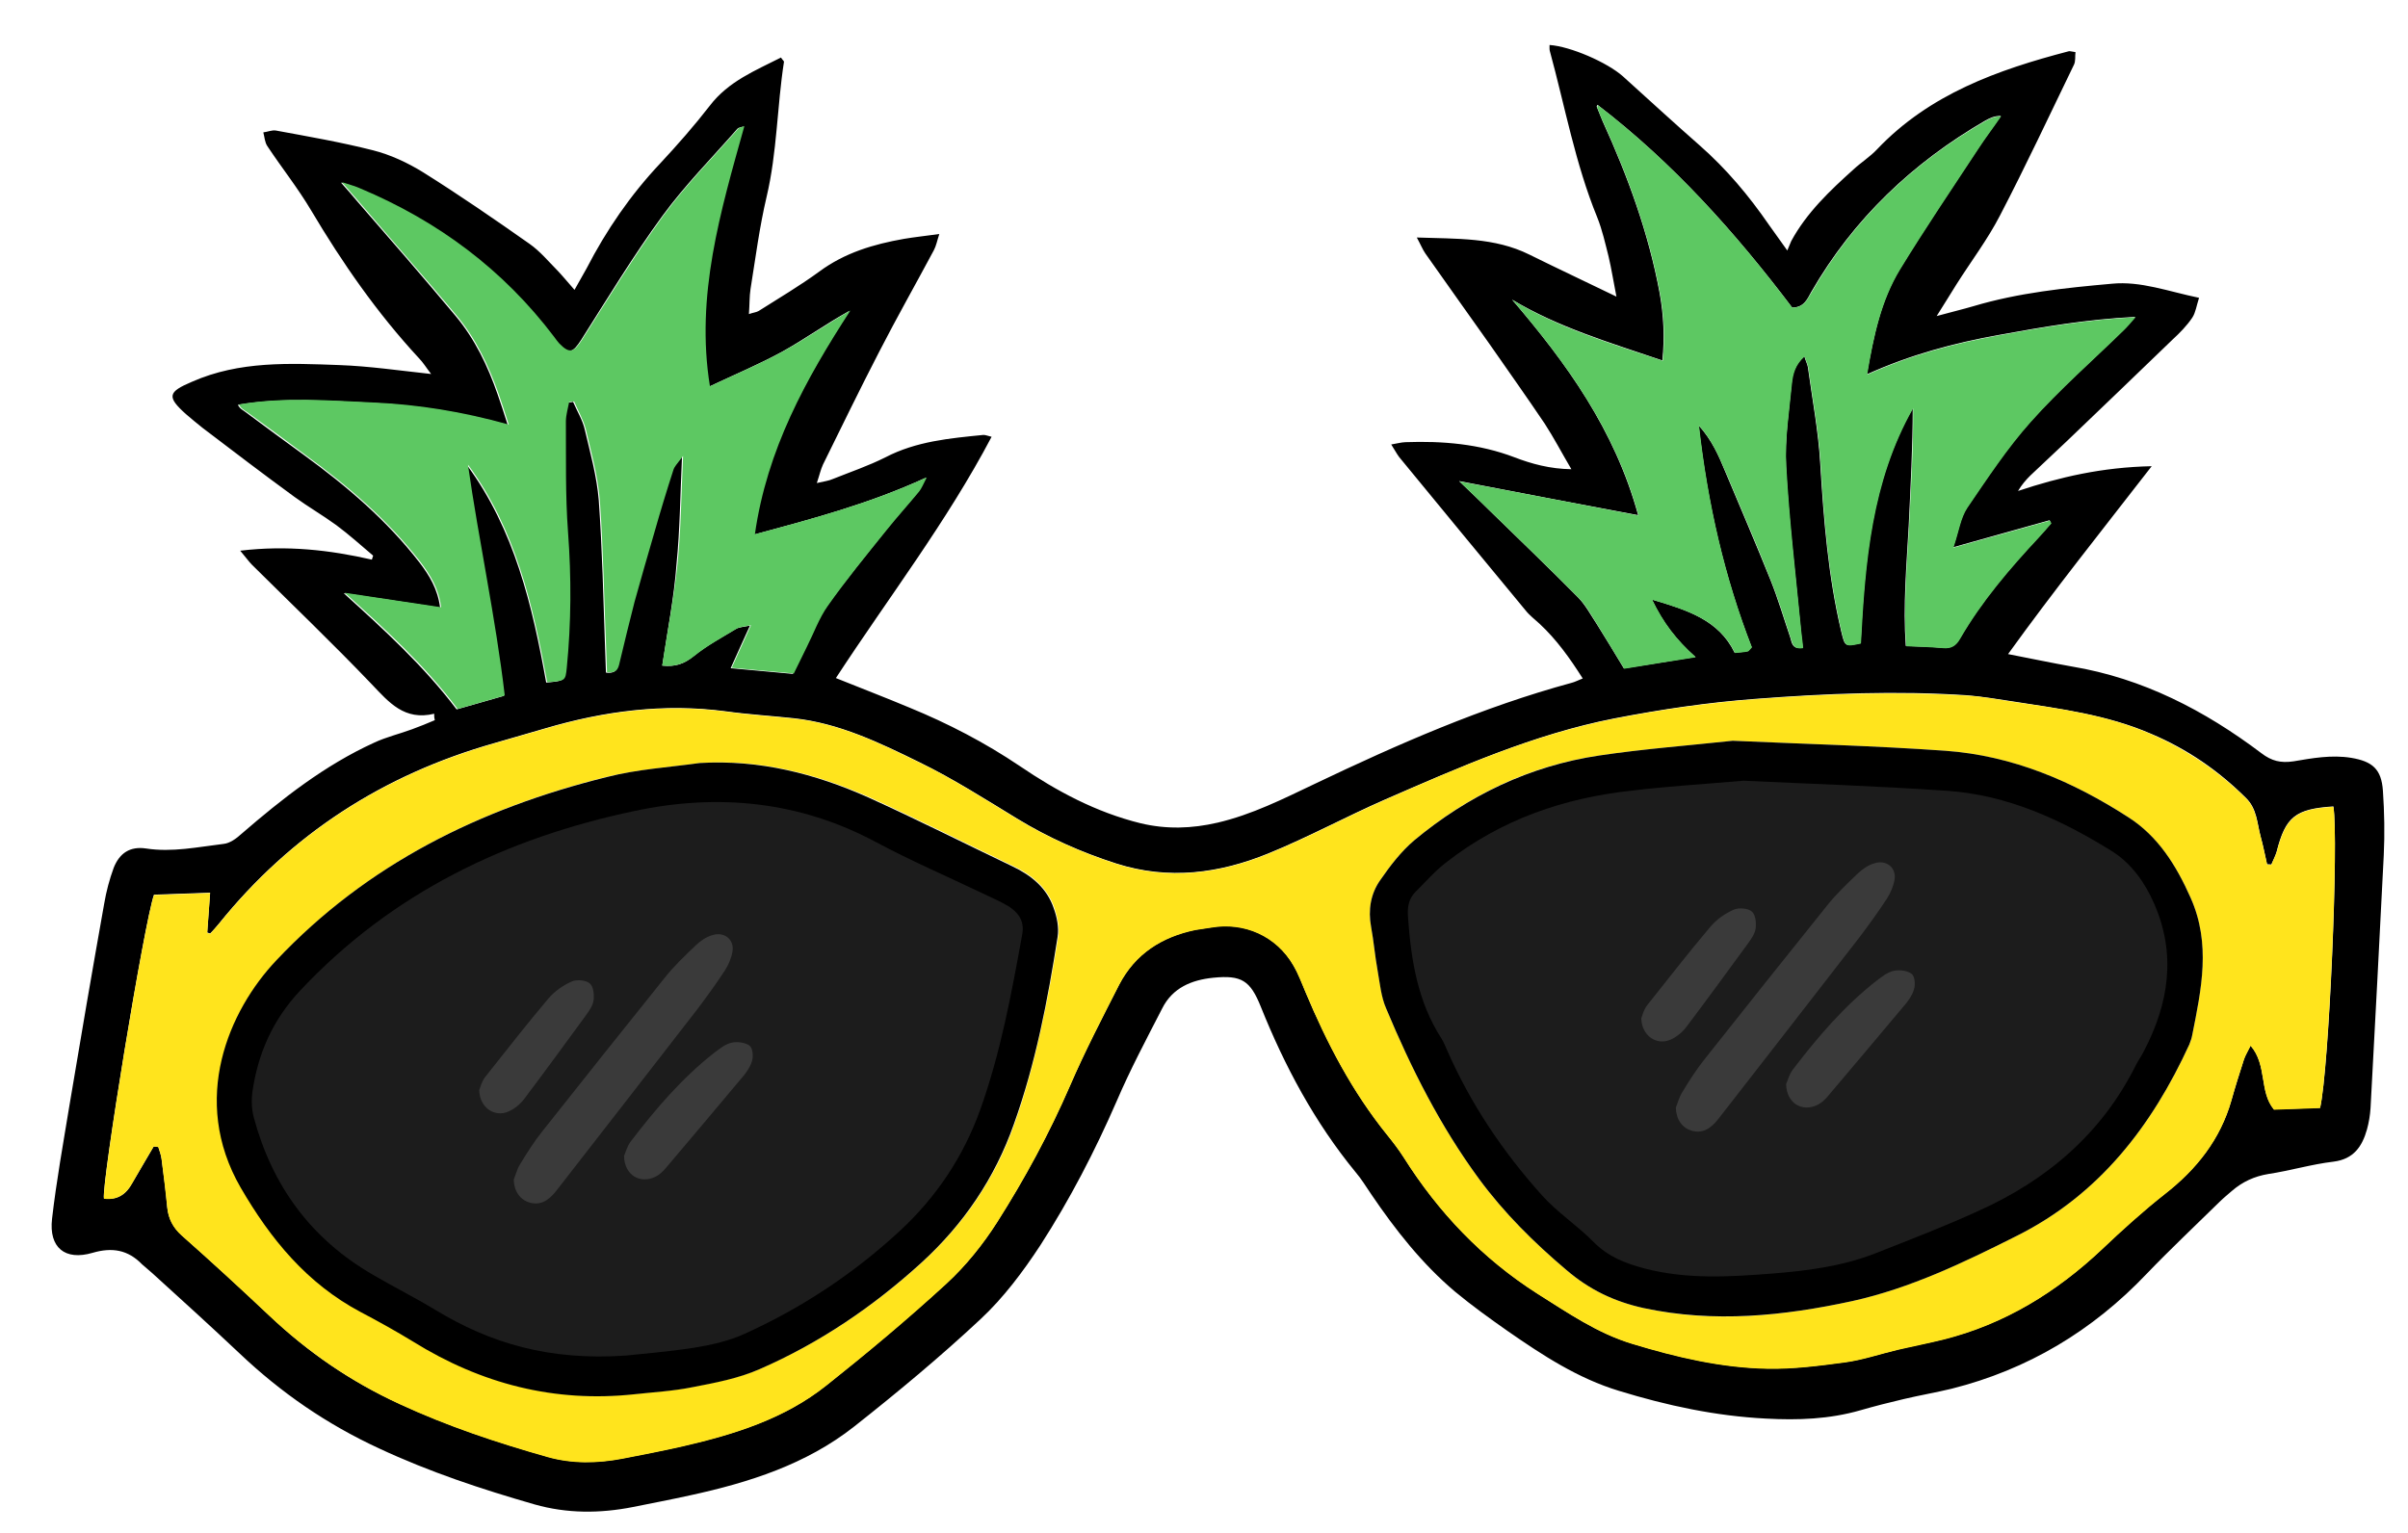
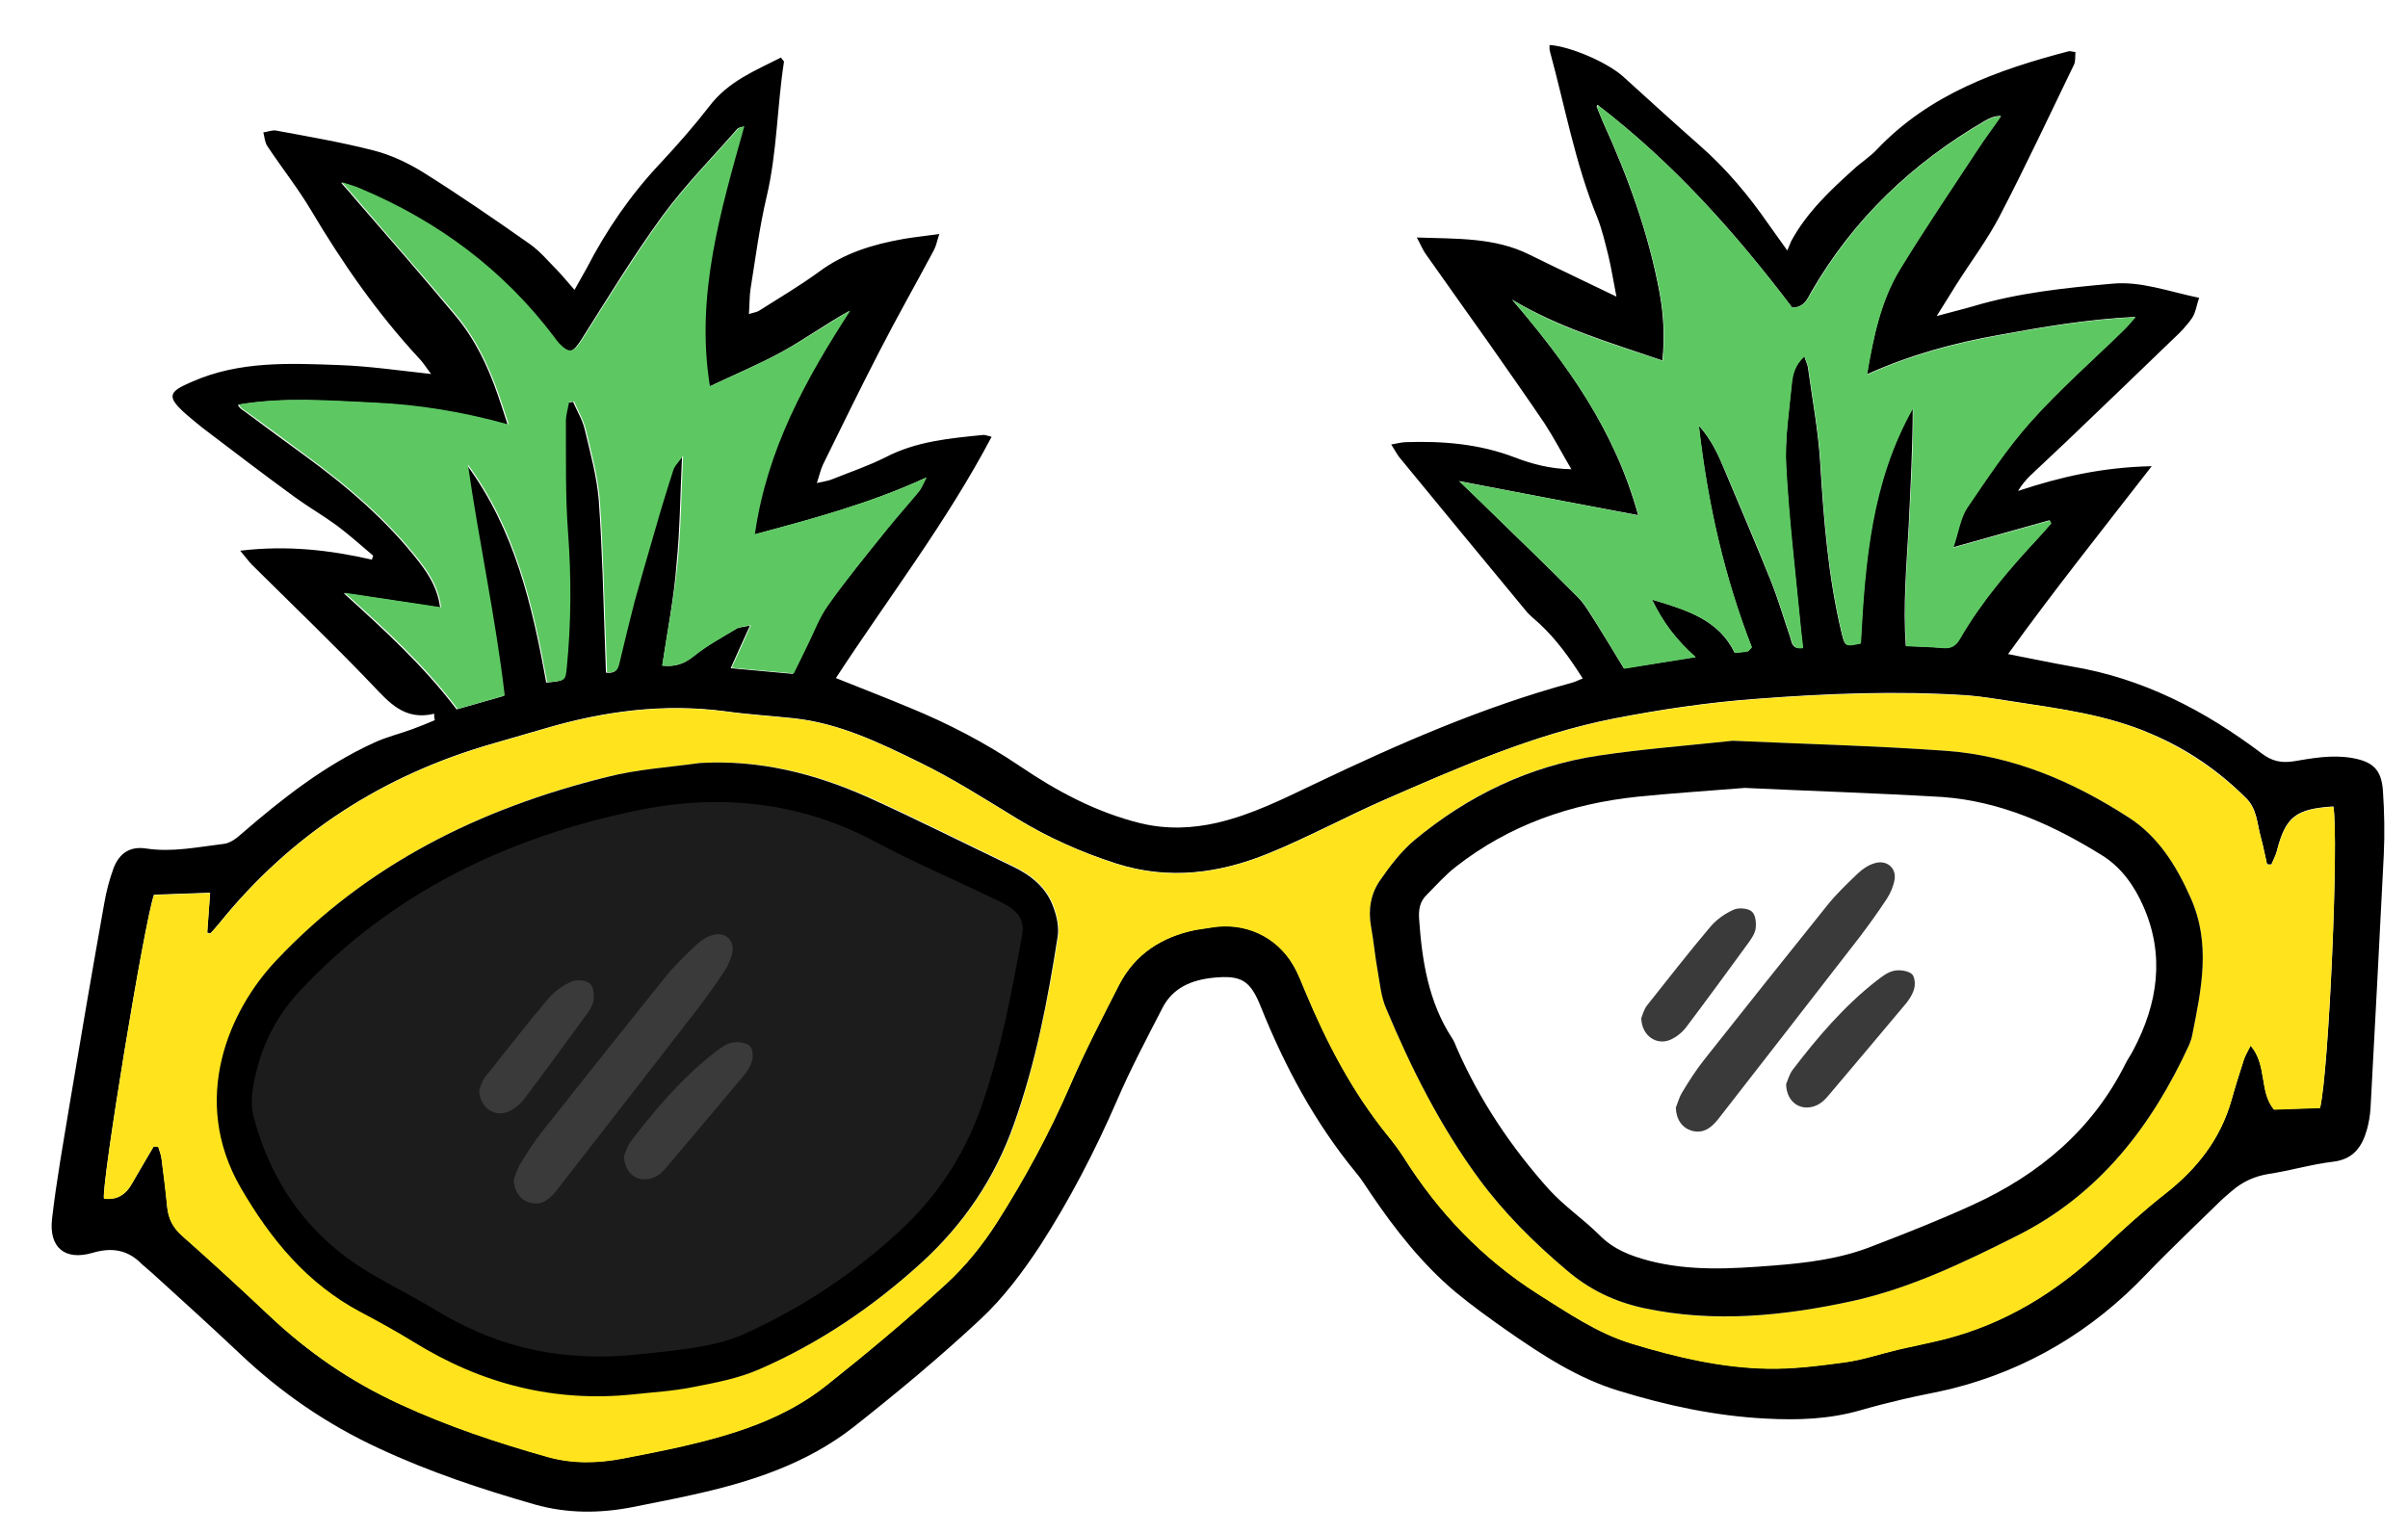
<svg xmlns="http://www.w3.org/2000/svg" width="603" height="384" viewBox="0 0 201 128" fill="none">
  <path d="M36.245 59.594C33.757 60.19 32.478 58.653 31.02 57.121C27.762 53.712 24.361 50.457 21.018 47.14C20.739 46.852 20.518 46.531 20.051 45.98C23.977 45.512 27.517 45.924 31.04 46.726C31.065 46.605 31.122 46.514 31.147 46.393C30.131 45.533 29.144 44.642 28.07 43.844C26.936 43.018 25.716 42.314 24.581 41.488C22.006 39.608 19.458 37.667 16.91 35.726C16.449 35.354 15.987 34.982 15.525 34.58C13.89 33.115 14.025 32.722 16.027 31.874C19.997 30.121 24.186 30.331 28.344 30.482C30.826 30.573 33.288 30.934 35.987 31.227C35.58 30.704 35.325 30.265 34.954 29.89C31.475 26.13 28.579 21.961 25.975 17.573C24.863 15.7 23.519 14.015 22.32 12.206C22.099 11.885 22.083 11.438 21.98 11.053C22.337 11.011 22.69 10.849 23.02 10.897C25.726 11.398 28.461 11.869 31.143 12.551C32.59 12.918 34.018 13.584 35.3 14.375C38.325 16.269 41.294 18.314 44.205 20.362C45.093 20.988 45.78 21.83 46.554 22.609C46.989 23.071 47.395 23.565 47.955 24.202C48.348 23.501 48.657 22.952 48.967 22.404C50.616 19.209 52.632 16.27 55.108 13.643C56.547 12.099 57.954 10.496 59.239 8.837C60.809 6.78 63.048 5.895 65.19 4.803C65.317 5.008 65.439 5.093 65.441 5.153C64.857 8.907 64.872 12.7 63.989 16.435C63.391 18.966 63.065 21.546 62.648 24.13C62.551 24.76 62.575 25.417 62.514 26.225C62.867 26.093 63.136 26.084 63.34 25.957C65.035 24.881 66.761 23.864 68.391 22.672C70.516 21.103 72.911 20.391 75.464 19.942C76.354 19.791 77.277 19.698 78.406 19.539C78.218 20.113 78.143 20.534 77.947 20.899C76.434 23.731 74.86 26.505 73.407 29.334C71.785 32.468 70.254 35.629 68.694 38.791C68.499 39.216 68.397 39.697 68.181 40.332C68.773 40.192 69.19 40.147 69.542 39.985C71.015 39.395 72.491 38.895 73.9 38.188C76.48 36.842 79.279 36.594 82.077 36.315C82.227 36.31 82.378 36.364 82.77 36.47C79.019 43.593 74.165 49.888 69.773 56.615C71.955 57.493 73.953 58.259 75.924 59.085C79.137 60.405 82.21 61.999 85.117 63.957C88.209 66.058 91.497 67.823 95.204 68.737C97.373 69.258 99.491 69.183 101.624 68.689C104.498 68.02 107.109 66.703 109.753 65.444C116.715 62.121 123.744 59.034 131.2 57.008C131.466 56.939 131.701 56.811 132.113 56.647C131.037 54.953 129.937 53.409 128.516 52.085C128.115 51.711 127.685 51.397 127.341 50.962C123.815 46.696 120.289 42.429 116.792 38.163C116.573 37.872 116.412 37.549 116.127 37.111C116.603 37.034 116.957 36.932 117.315 36.919C120.418 36.809 123.474 37.06 126.411 38.18C127.834 38.727 129.372 39.151 131.166 39.177C130.339 37.772 129.698 36.54 128.94 35.373C127.427 33.126 125.855 30.912 124.313 28.696C122.52 26.161 120.729 23.656 118.967 21.149C118.747 20.828 118.583 20.416 118.263 19.83C121.613 19.95 124.745 19.809 127.663 21.259C129.974 22.402 132.343 23.513 134.927 24.766C134.672 23.49 134.516 22.45 134.27 21.414C133.992 20.318 133.743 19.192 133.318 18.132C131.486 13.656 130.63 8.878 129.36 4.233C129.325 4.085 129.35 3.935 129.343 3.756C131.08 3.873 134.144 5.199 135.47 6.376C137.599 8.302 139.73 10.258 141.888 12.153C144.107 14.105 145.979 16.339 147.648 18.759C148.087 19.371 148.527 19.983 149.188 20.915C149.353 20.521 149.435 20.309 149.518 20.127C150.808 17.751 152.744 15.92 154.713 14.148C155.349 13.558 156.109 13.083 156.684 12.465C161.061 7.86 166.725 5.837 172.674 4.282C172.762 4.249 172.884 4.304 173.244 4.351C173.197 4.712 173.271 5.127 173.103 5.432C171.071 9.626 169.099 13.848 166.946 17.986C165.912 19.994 164.514 21.836 163.297 23.761C162.817 24.525 162.337 25.318 161.658 26.388C162.9 26.045 163.819 25.833 164.735 25.562C168.489 24.443 172.388 24.036 176.288 23.689C178.699 23.454 180.971 24.33 183.559 24.865C183.343 25.53 183.274 26.1 182.99 26.528C182.536 27.201 181.959 27.79 181.352 28.349C178.435 31.17 175.488 33.993 172.542 36.815C171.53 37.777 170.489 38.74 169.478 39.702C169.102 40.073 168.758 40.474 168.448 40.993C171.961 39.823 175.487 39.011 179.606 38.925C175.464 44.269 171.46 49.279 167.616 54.613C169.571 54.992 171.256 55.35 172.94 55.649C178.859 56.634 184.032 59.319 188.758 62.885C189.618 63.541 190.371 63.724 191.441 63.567C193.015 63.302 194.617 63.006 196.27 63.276C198.013 63.573 198.782 64.203 198.906 66.02C199.029 67.808 199.062 69.599 198.977 71.394C198.628 78.426 198.25 85.459 197.873 92.522C197.834 93.121 197.736 93.721 197.577 94.295C197.179 95.713 196.471 96.783 194.775 96.993C192.961 97.206 191.158 97.748 189.346 98.021C188.187 98.212 187.188 98.665 186.29 99.444C185.971 99.724 185.622 100.005 185.305 100.315C183.255 102.329 181.174 104.285 179.186 106.356C174.665 111.116 169.254 114.355 162.889 115.954C161.586 116.269 160.249 116.496 158.916 116.812C157.702 117.094 156.488 117.406 155.305 117.746C152.703 118.496 150.078 118.589 147.415 118.444C143.225 118.234 139.162 117.362 135.146 116.13C131.703 115.087 128.768 113.16 125.859 111.142C124.358 110.09 122.856 109.009 121.44 107.834C118.699 105.512 116.479 102.693 114.462 99.718C114.021 99.076 113.64 98.432 113.141 97.853C109.738 93.702 107.243 89.041 105.245 84.064C104.36 81.855 103.627 81.403 101.276 81.635C99.46 81.819 97.871 82.473 97.006 84.206C95.692 86.762 94.348 89.288 93.217 91.927C91.394 96.114 89.297 100.161 86.834 103.982C85.388 106.184 83.763 108.362 81.825 110.163C78.471 113.299 74.902 116.263 71.299 119.109C67.289 122.267 62.534 123.78 57.613 124.85C56.013 125.206 54.44 125.501 52.839 125.826C50.08 126.372 47.332 126.38 44.617 125.609C40.181 124.333 35.858 122.903 31.637 120.932C27.264 118.906 23.467 116.292 20.006 113.01C17.595 110.735 15.157 108.522 12.719 106.308C12.441 106.049 12.134 105.821 11.856 105.562C10.678 104.349 9.356 104.127 7.73 104.603C5.424 105.282 4.07 104.165 4.344 101.766C4.709 98.587 5.284 95.43 5.8 92.275C6.736 86.656 7.702 81.037 8.698 75.445C8.871 74.424 9.135 73.429 9.489 72.46C9.983 71.218 10.858 70.649 12.18 70.842C14.372 71.182 16.506 70.718 18.648 70.463C19.184 70.414 19.737 70.006 20.142 69.634C23.562 66.675 27.107 63.891 31.223 62.013C32.251 61.528 33.347 61.28 34.409 60.884C35.058 60.652 35.676 60.391 36.294 60.13C36.223 59.834 36.249 59.714 36.245 59.594ZM12.822 95.731C12.941 95.726 13.091 95.721 13.211 95.747C13.312 96.072 13.444 96.425 13.486 96.752C13.652 98.091 13.849 99.428 13.956 100.768C14.05 101.721 14.435 102.484 15.176 103.144C17.642 105.327 20.082 107.571 22.492 109.845C25.707 112.897 29.258 115.34 33.327 117.198C37.335 119.057 41.476 120.434 45.7 121.628C47.782 122.212 49.871 122.168 51.978 121.764C53.669 121.436 55.39 121.106 57.078 120.717C61.345 119.73 65.481 118.448 68.967 115.667C72.395 112.946 75.76 110.109 79.001 107.157C80.621 105.666 82.051 103.882 83.239 102.018C85.531 98.412 87.578 94.636 89.29 90.692C90.532 87.811 91.986 85.011 93.411 82.213C94.753 79.626 96.972 78.203 99.79 77.626C100.205 77.551 100.652 77.505 101.067 77.431C103.888 76.943 106.558 78.133 107.96 80.592C108.373 81.294 108.669 82.061 108.964 82.797C110.758 87.064 112.874 91.141 115.81 94.771C116.279 95.352 116.748 95.963 117.159 96.605C120.071 101.222 123.732 105.065 128.346 108.008C130.852 109.592 133.302 111.297 136.23 112.179C139.944 113.302 143.679 114.185 147.535 114.258C149.687 114.301 151.858 114.015 153.998 113.73C155.485 113.528 156.931 113.029 158.412 112.678C159.685 112.364 160.961 112.139 162.205 111.827C167.327 110.54 171.653 107.878 175.469 104.278C177.144 102.665 178.881 101.11 180.712 99.671C183.357 97.606 185.33 95.117 186.26 91.858C186.578 90.712 186.955 89.563 187.304 88.445C187.412 88.113 187.61 87.807 187.86 87.291C189.262 88.914 188.565 91.149 189.812 92.628C190.498 92.604 191.154 92.581 191.811 92.557C192.437 92.535 193.093 92.512 193.66 92.492C194.414 89.329 195.227 70.094 194.77 67.332C191.611 67.533 190.768 68.19 190.035 71.114C189.929 71.476 189.733 71.841 189.595 72.175C189.476 72.179 189.355 72.153 189.236 72.158C189.059 71.387 188.913 70.616 188.707 69.876C188.399 68.752 188.415 67.527 187.456 66.605C185.165 64.326 182.563 62.537 179.561 61.269C175.86 59.668 171.96 59.179 168.055 58.57C166.764 58.377 165.471 58.154 164.183 58.05C158.315 57.661 152.469 57.898 146.63 58.343C142.638 58.634 138.656 59.223 134.71 59.99C128.036 61.302 121.801 64.062 115.594 66.761C112.33 68.191 109.165 69.916 105.867 71.257C101.774 72.925 97.552 73.493 93.172 72.095C90.241 71.153 87.51 69.936 84.915 68.355C82.228 66.718 79.569 65.02 76.773 63.655C73.429 62.011 70.025 60.37 66.248 59.966C64.359 59.764 62.473 59.651 60.582 59.39C55.42 58.706 50.425 59.361 45.488 60.82C44.099 61.228 42.679 61.637 41.26 62.045C32.004 64.673 24.294 69.636 18.257 77.138C18.028 77.415 17.799 77.692 17.539 77.94C17.448 77.913 17.387 77.886 17.297 77.859C17.377 76.751 17.459 75.673 17.538 74.535C15.897 74.593 14.345 74.648 12.854 74.701C12.039 77 8.478 98.752 8.674 100.059C9.785 100.229 10.544 99.724 11.047 98.75C11.61 97.775 12.232 96.767 12.822 95.731ZM149.595 25.68C144.863 19.425 139.638 13.577 133.344 8.752C133.316 8.812 133.259 8.874 133.29 8.933C133.454 9.345 133.617 9.728 133.781 10.14C135.886 14.755 137.607 19.473 138.53 24.459C138.864 26.299 138.96 28.177 138.759 30.096C134.405 28.608 130.12 27.355 126.213 25.015C130.762 30.32 134.783 35.882 136.738 43.012C131.656 42.057 126.874 41.151 121.791 40.166C122.688 41.03 123.522 41.807 124.297 42.586C126.772 45.008 129.276 47.398 131.724 49.88C132.344 50.516 132.792 51.366 133.297 52.125C134.057 53.352 134.818 54.58 135.548 55.809C137.568 55.498 139.38 55.195 141.518 54.85C139.884 53.415 138.818 51.989 137.883 50.05C140.842 50.931 143.47 51.764 144.791 54.495C145.238 54.45 145.566 54.438 145.862 54.368C145.951 54.365 146.007 54.243 146.208 54.027C143.941 48.193 142.529 42.06 141.789 35.515C142.908 36.76 143.462 38.054 143.985 39.32C145.257 42.352 146.559 45.382 147.804 48.474C148.427 50.035 148.902 51.661 149.436 53.226C149.571 53.669 149.591 54.236 150.482 54.085C150.398 53.401 150.314 52.717 150.26 52.032C149.836 47.656 149.293 43.284 149.079 38.931C148.968 36.635 149.333 34.292 149.55 31.984C149.612 31.205 149.824 30.451 150.605 29.736C150.74 30.18 150.868 30.414 150.906 30.652C151.27 33.327 151.783 35.997 151.939 38.71C152.225 43.419 152.601 48.125 153.689 52.717C154.003 53.99 153.973 53.991 155.307 53.705C155.635 46.943 156.202 40.172 159.66 34.075C159.658 37.391 159.475 40.653 159.322 43.915C159.141 47.237 158.84 50.563 159.079 53.93C160.216 53.979 161.202 54.004 162.161 54.089C162.85 54.154 163.23 53.902 163.597 53.292C165.398 50.181 167.722 47.47 170.167 44.845C170.513 44.474 170.857 44.074 171.201 43.673C171.168 43.585 171.107 43.527 171.074 43.439C168.53 44.156 165.957 44.874 163.029 45.695C163.488 44.335 163.627 43.195 164.195 42.368C165.87 39.889 167.514 37.382 169.497 35.191C171.911 32.506 174.663 30.079 177.261 27.538C177.521 27.29 177.72 27.014 178.238 26.458C174.153 26.662 170.502 27.299 166.851 27.966C163.112 28.636 159.502 29.601 155.826 31.254C156.398 28.008 157.011 25.059 158.563 22.495C160.652 19.075 162.894 15.74 165.106 12.406C165.7 11.489 166.386 10.598 167.01 9.68C166.472 9.669 166.091 9.862 165.739 10.054C159.651 13.585 154.709 18.27 151.192 24.369C150.855 24.978 150.581 25.675 149.595 25.68ZM55.279 55.575C56.328 55.687 57.097 55.451 57.88 54.796C58.954 53.921 60.215 53.249 61.414 52.52C61.677 52.361 62.065 52.347 62.599 52.239C62.016 53.514 61.545 54.547 60.992 55.791C62.85 55.964 64.468 56.116 66.176 56.264C66.566 55.474 66.899 54.745 67.262 54.045C67.849 52.889 68.282 51.62 69.022 50.608C70.559 48.462 72.249 46.401 73.907 44.311C74.794 43.205 75.743 42.155 76.63 41.078C76.831 40.832 76.939 40.5 77.275 39.891C72.484 42.092 67.749 43.334 62.927 44.64C63.93 37.556 67.188 31.705 70.897 25.958C68.935 27.043 67.158 28.331 65.254 29.384C63.32 30.438 61.289 31.287 59.174 32.288C57.95 24.714 60.06 17.68 62.048 10.56C61.753 10.66 61.604 10.665 61.547 10.757C59.452 13.161 57.173 15.452 55.293 18.028C52.872 21.339 50.727 24.88 48.52 28.364C47.813 29.464 47.46 29.626 46.591 28.701C46.436 28.557 46.31 28.352 46.184 28.178C41.922 22.534 36.462 18.486 29.973 15.758C29.608 15.592 29.216 15.486 28.461 15.244C29.083 15.939 29.426 16.345 29.769 16.751C32.54 19.939 35.312 23.126 38.025 26.376C39.648 28.32 40.712 30.552 41.544 32.942C41.809 33.679 42.045 34.447 42.38 35.481C38.489 34.394 34.825 33.837 31.084 33.641C27.374 33.474 23.689 33.156 19.858 33.8C20.02 34.152 20.323 34.261 20.569 34.461C22.195 35.658 23.79 36.856 25.415 38.024C28.971 40.616 32.298 43.455 35.021 46.973C35.836 48.049 36.532 49.16 36.737 50.736C33.944 50.297 31.332 49.911 28.689 49.527C32.084 52.603 35.387 55.622 38.114 59.23C39.474 58.853 40.716 58.48 42.047 58.105C41.246 51.532 39.888 45.217 38.974 38.828C42.959 44.242 44.439 50.582 45.592 56.993C47.11 56.85 47.11 56.85 47.222 55.8C47.596 52.024 47.611 48.23 47.328 44.446C47.1 41.378 47.169 38.269 47.149 35.193C47.16 34.655 47.321 34.141 47.422 33.6C47.571 33.595 47.72 33.589 47.838 33.555C48.164 34.32 48.639 35.08 48.816 35.88C49.274 37.836 49.821 39.788 49.981 41.783C50.276 45.895 50.363 50.014 50.508 54.131C50.533 54.817 50.556 55.473 50.58 56.16C51.57 56.274 51.579 55.676 51.68 55.165C52.071 53.538 52.46 51.881 52.881 50.283C53.41 48.353 53.969 46.421 54.529 44.52C55.035 42.769 55.569 40.988 56.134 39.236C56.243 38.933 56.503 38.685 56.93 38.102C56.777 41.363 56.759 44.232 56.472 47.079C56.272 49.864 55.714 52.662 55.279 55.575Z" fill="black" />
  <path d="M12.823 95.73C12.231 96.737 11.611 97.774 11.049 98.78C10.515 99.725 9.786 100.228 8.676 100.089C8.481 98.811 12.041 77.029 12.856 74.73C14.348 74.677 15.899 74.622 17.54 74.564C17.46 75.702 17.379 76.78 17.299 77.888C17.389 77.915 17.45 77.943 17.541 77.969C17.77 77.692 18.03 77.444 18.259 77.167C24.296 69.665 32.006 64.703 41.262 62.075C42.681 61.666 44.071 61.258 45.49 60.85C50.427 59.391 55.452 58.735 60.584 59.419C62.475 59.681 64.36 59.793 66.249 59.995C70.057 60.398 73.431 62.041 76.775 63.684C79.601 65.048 82.261 66.776 84.917 68.385C87.512 69.965 90.273 71.182 93.174 72.124C97.554 73.523 101.776 72.955 105.869 71.287C109.167 69.945 112.332 68.22 115.596 66.79C121.802 64.061 128.038 61.331 134.712 60.02C138.628 59.254 142.64 58.663 146.632 58.373C152.471 57.927 158.318 57.72 164.185 58.08C165.472 58.154 166.766 58.406 168.057 58.6C171.96 59.178 175.892 59.696 179.563 61.298C182.536 62.597 185.137 64.357 187.458 66.635C188.387 67.557 188.401 68.782 188.709 69.906C188.915 70.645 189.061 71.417 189.238 72.187C189.357 72.183 189.478 72.208 189.597 72.204C189.734 71.841 189.931 71.505 190.037 71.143C190.8 68.219 191.613 67.563 194.772 67.361C195.227 70.093 194.385 89.329 193.662 92.521C193.065 92.542 192.439 92.564 191.812 92.587C191.156 92.61 190.53 92.632 189.814 92.657C188.567 91.178 189.264 88.943 187.862 87.32C187.612 87.837 187.414 88.142 187.306 88.475C186.928 89.623 186.58 90.741 186.262 91.887C185.332 95.146 183.359 97.635 180.714 99.701C178.883 101.139 177.147 102.724 175.471 104.307C171.655 107.907 167.329 110.569 162.207 111.856C160.933 112.17 159.658 112.424 158.414 112.707C156.932 113.058 155.487 113.558 154 113.76C151.86 114.045 149.689 114.33 147.537 114.287C143.681 114.215 139.916 113.332 136.232 112.208C133.333 111.325 130.883 109.62 128.348 108.037C123.734 105.094 120.073 101.251 117.161 96.635C116.75 95.992 116.28 95.381 115.812 94.8C112.876 91.171 110.761 87.124 108.966 82.826C108.641 82.091 108.375 81.324 107.962 80.621C106.53 78.163 103.86 76.973 101.069 77.46C100.654 77.535 100.207 77.581 99.792 77.655C96.975 78.233 94.755 79.656 93.413 82.242C91.988 85.04 90.534 87.84 89.292 90.722C87.58 94.665 85.533 98.442 83.241 102.048C82.053 103.912 80.623 105.695 79.003 107.186C75.763 110.168 72.397 112.976 68.969 115.696C65.512 118.447 61.347 119.759 57.08 120.747C55.392 121.135 53.671 121.465 51.98 121.794C49.873 122.197 47.784 122.241 45.702 121.658C41.478 120.463 37.337 119.086 33.328 117.227C29.259 115.34 25.708 112.897 22.494 109.874C20.084 107.6 17.645 105.357 15.178 103.174C14.437 102.513 14.053 101.78 13.958 100.798C13.821 99.458 13.654 98.12 13.488 96.782C13.445 96.425 13.314 96.101 13.213 95.776C13.092 95.75 12.942 95.726 12.823 95.73ZM58.406 63.708C55.82 64.068 53.198 64.251 50.71 64.847C40.139 67.461 30.715 72.096 23.114 80.162C19.17 84.334 15.909 91.767 20.142 99.115C22.654 103.417 25.683 107.133 30.158 109.513C31.649 110.297 33.111 111.082 34.547 111.987C40.228 115.519 46.317 117.096 53.013 116.381C54.62 116.204 56.259 116.116 57.861 115.791C59.758 115.395 61.718 115.057 63.482 114.277C68.483 112.099 72.975 109.042 76.997 105.375C80.498 102.175 83.109 98.319 84.683 93.842C86.475 88.76 87.483 83.497 88.34 78.18C88.463 77.429 88.253 76.57 88.017 75.802C87.42 74.121 86.157 73.06 84.578 72.309C80.567 70.391 76.583 68.381 72.545 66.552C68.024 64.562 63.382 63.382 58.406 63.708ZM144.634 61.849C140.915 62.249 137.191 62.53 133.506 63.079C127.681 63.913 122.542 66.395 118.046 70.168C116.944 71.103 116.031 72.301 115.207 73.495C114.41 74.628 114.189 75.98 114.448 77.375C114.67 78.592 114.774 79.843 114.997 81.059C115.184 82.128 115.312 83.229 115.705 84.2C117.794 89.204 120.236 94.046 123.468 98.442C125.57 101.295 128.047 103.746 130.757 106.04C132.697 107.704 134.763 108.676 137.202 109.217C143.072 110.503 148.874 109.879 154.625 108.63C159.456 107.563 163.92 105.403 168.352 103.185C175.219 99.746 179.617 94.034 182.75 87.203C182.861 86.96 182.941 86.688 182.991 86.417C183.752 82.597 184.543 78.775 182.854 74.952C181.653 72.247 180.135 69.851 177.658 68.236C173.011 65.234 167.947 63.084 162.377 62.684C156.478 62.266 150.588 62.116 144.634 61.849Z" fill="#FFE41D" />
  <path d="M149.596 25.68C150.583 25.705 150.856 24.978 151.223 24.398C154.74 18.269 159.682 13.584 165.771 10.082C166.123 9.891 166.504 9.698 167.042 9.709C166.418 10.627 165.732 11.518 165.137 12.435C162.927 15.799 160.684 19.104 158.595 22.524C157.043 25.088 156.399 28.008 155.858 31.283C159.533 29.629 163.173 28.664 166.883 27.995C170.534 27.328 174.185 26.691 178.27 26.486C177.782 27.041 177.553 27.318 177.293 27.567C174.694 30.108 171.942 32.505 169.529 35.219C167.546 37.44 165.903 39.948 164.227 42.397C163.66 43.253 163.52 44.363 163.061 45.724C165.989 44.903 168.532 44.186 171.105 43.468C171.138 43.556 171.2 43.614 171.233 43.702C170.889 44.102 170.545 44.503 170.199 44.874C167.753 47.499 165.43 50.21 163.628 53.321C163.291 53.93 162.882 54.183 162.193 54.118C161.234 54.033 160.248 54.008 159.111 53.959C158.872 50.592 159.172 47.265 159.353 43.944C159.507 40.682 159.719 37.389 159.692 34.104C156.234 40.201 155.697 46.97 155.339 53.734C154.005 54.02 154.035 54.019 153.721 52.745C152.631 48.124 152.257 43.448 151.97 38.739C151.816 36.056 151.302 33.356 150.938 30.68C150.9 30.443 150.772 30.209 150.637 29.765C149.855 30.45 149.673 31.233 149.582 32.013C149.365 34.321 148.97 36.664 149.111 38.959C149.355 43.342 149.869 47.714 150.292 52.06C150.346 52.746 150.459 53.429 150.514 54.114C149.623 54.265 149.632 53.667 149.468 53.255C148.933 51.661 148.457 50.035 147.836 48.503C146.622 45.44 145.32 42.409 144.017 39.349C143.464 38.084 142.94 36.788 141.821 35.544C142.56 42.089 143.972 48.222 146.24 54.056C146.039 54.272 145.953 54.395 145.894 54.397C145.568 54.468 145.24 54.48 144.823 54.524C143.501 51.763 140.873 50.96 137.915 50.079C138.85 52.018 139.945 53.413 141.55 54.879C139.411 55.224 137.599 55.497 135.58 55.837C134.85 54.639 134.089 53.381 133.329 52.154C132.823 51.365 132.405 50.543 131.756 49.909C129.308 47.427 126.804 45.036 124.329 42.615C123.524 41.837 122.72 41.059 121.823 40.195C126.875 41.151 131.687 42.056 136.77 43.041C134.814 35.911 130.795 30.378 126.245 25.043C130.152 27.414 134.438 28.666 138.791 30.125C138.991 28.176 138.896 26.328 138.562 24.488C137.638 19.502 135.918 14.784 133.813 10.169C133.62 9.787 133.486 9.374 133.322 8.962C133.321 8.932 133.349 8.871 133.376 8.781C139.639 13.577 144.864 19.425 149.596 25.68Z" fill="#5DC862" />
  <path d="M55.277 55.574C55.713 52.691 56.27 49.864 56.558 47.046C56.846 44.198 56.863 41.33 57.017 38.069C56.589 38.651 56.329 38.899 56.221 39.202C55.655 40.954 55.12 42.706 54.615 44.486C54.057 46.417 53.497 48.319 52.968 50.25C52.547 51.877 52.157 53.504 51.767 55.131C51.635 55.644 51.627 56.241 50.667 56.126C50.642 55.44 50.618 54.754 50.595 54.097C50.419 49.981 50.363 45.861 50.068 41.75C49.908 39.754 49.361 37.802 48.903 35.847C48.696 35.048 48.25 34.287 47.925 33.522C47.775 33.527 47.626 33.532 47.508 33.566C47.408 34.108 47.247 34.621 47.236 35.159C47.255 38.235 47.186 41.344 47.414 44.413C47.699 48.226 47.683 51.99 47.309 55.767C47.197 56.846 47.197 56.846 45.678 56.96C44.495 50.55 43.046 44.209 39.061 38.794C39.975 45.214 41.362 51.497 42.133 58.071C40.802 58.447 39.561 58.819 38.2 59.196C35.473 55.559 32.17 52.539 28.776 49.493C31.388 49.879 34.032 50.293 36.824 50.702C36.619 49.126 35.922 48.016 35.108 46.939C32.384 43.422 29.058 40.582 25.501 37.99C23.876 36.793 22.28 35.595 20.655 34.428C20.41 34.257 20.107 34.119 19.945 33.766C23.775 33.123 27.461 33.44 31.171 33.607C34.91 33.774 38.575 34.361 42.467 35.447C42.132 34.414 41.895 33.646 41.63 32.908C40.8 30.548 39.734 28.286 38.112 26.342C35.398 23.093 32.598 19.936 29.855 16.718C29.512 16.312 29.14 15.907 28.547 15.211C29.303 15.453 29.695 15.558 30.059 15.725C36.548 18.452 42.008 22.5 46.27 28.144C46.396 28.319 46.522 28.494 46.677 28.667C47.545 29.562 47.899 29.43 48.607 28.33C50.813 24.847 52.959 21.336 55.38 17.994C57.26 15.418 59.539 13.127 61.634 10.723C61.691 10.662 61.841 10.656 62.135 10.526C60.147 17.646 58.036 24.681 59.26 32.254C61.375 31.253 63.406 30.405 65.34 29.35C67.245 28.297 69.052 27.038 70.984 25.925C67.273 31.642 64.017 37.522 63.013 44.607C67.866 43.3 72.571 42.058 77.362 39.857C77.055 40.465 76.917 40.799 76.717 41.045C75.829 42.122 74.88 43.171 73.994 44.278C72.334 46.338 70.645 48.399 69.109 50.574C68.369 51.616 67.935 52.856 67.349 54.012C66.987 54.741 66.653 55.44 66.263 56.231C64.555 56.082 62.936 55.93 61.078 55.757C61.633 54.543 62.103 53.481 62.685 52.205C62.181 52.313 61.793 52.327 61.5 52.486C60.301 53.216 59.041 53.888 57.967 54.762C57.065 55.451 56.327 55.687 55.277 55.574Z" fill="#5DC862" />
  <path d="M58.405 63.708C63.382 63.412 68.024 64.592 72.486 66.585C76.523 68.413 80.507 70.422 84.518 72.341C86.098 73.092 87.39 74.151 87.957 75.834C88.222 76.571 88.402 77.431 88.281 78.212C87.453 83.528 86.445 88.791 84.624 93.874C83.05 98.35 80.438 102.207 76.937 105.407C72.915 109.074 68.424 112.131 63.423 114.309C61.658 115.089 59.7 115.457 57.801 115.823C56.2 116.148 54.56 116.236 52.953 116.413C46.288 117.127 40.168 115.551 34.487 112.019C33.052 111.143 31.59 110.329 30.098 109.545C25.623 107.165 22.595 103.479 20.082 99.147C15.849 91.799 19.11 84.366 23.055 80.194C30.655 72.128 40.109 67.492 50.65 64.879C53.225 64.22 55.849 64.067 58.405 63.708ZM52.277 112.494C53.437 112.363 55.671 112.194 57.838 111.819C59.204 111.591 60.626 111.242 61.891 110.69C66.507 108.614 70.709 105.807 74.44 102.359C77.39 99.626 79.604 96.352 80.933 92.571C82.563 87.973 83.468 83.162 84.343 78.352C84.542 77.239 84.011 76.571 83.216 76.062C82.544 75.637 81.757 75.337 81.027 74.974C78.201 73.611 75.289 72.37 72.519 70.885C66.306 67.52 59.713 66.917 52.953 68.352C42.547 70.542 33.294 74.962 25.898 82.871C23.681 85.219 22.463 87.951 22.006 91.074C21.911 91.764 21.938 92.51 22.11 93.161C23.62 98.693 26.76 103.003 31.732 105.903C33.409 106.889 35.144 107.784 36.821 108.77C41.278 111.479 46.019 112.924 52.277 112.494Z" fill="black" />
  <path d="M144.633 61.849C150.556 62.117 156.476 62.266 162.375 62.684C167.975 63.083 173.01 65.235 177.656 68.236C180.132 69.821 181.651 72.247 182.852 74.952C184.572 78.804 183.75 82.597 182.99 86.418C182.939 86.688 182.858 86.93 182.749 87.203C179.615 94.034 175.218 99.746 168.35 103.185C163.948 105.402 159.454 107.563 154.623 108.63C148.873 109.879 143.069 110.473 137.2 109.217C134.761 108.676 132.696 107.704 130.755 106.04C128.045 103.747 125.569 101.295 123.466 98.443C120.234 94.047 117.792 89.205 115.704 84.201C115.281 83.23 115.181 82.098 114.995 81.059C114.773 79.843 114.669 78.592 114.446 77.375C114.188 75.98 114.409 74.628 115.205 73.495C116.029 72.301 116.942 71.104 118.044 70.168C122.541 66.425 127.681 63.943 133.505 63.079C137.189 62.531 140.913 62.249 144.633 61.849ZM145.638 65.786C142.183 66.058 139.412 66.245 136.673 66.522C131.108 67.107 126.003 68.871 121.556 72.344C120.655 73.033 119.909 73.896 119.101 74.701C118.523 75.259 118.397 75.921 118.457 76.755C118.7 80.241 119.239 83.657 121.197 86.665C121.386 86.927 121.487 87.252 121.617 87.546C123.533 91.899 126.151 95.808 129.323 99.34C130.597 100.729 132.188 101.808 133.52 103.135C134.696 104.318 136.059 104.837 137.627 105.259C141.064 106.153 144.522 105.941 147.977 105.669C150.807 105.45 153.602 105.112 156.254 104.062C159.083 102.976 161.911 101.86 164.674 100.597C170.2 98.072 174.667 94.329 177.428 88.795C177.624 88.4 177.88 88.062 178.075 87.667C180.119 83.801 180.723 79.777 178.905 75.66C178.157 73.954 177.057 72.409 175.469 71.42C171.376 68.877 167.035 66.91 162.153 66.545C156.436 66.21 150.665 66.026 145.638 65.786Z" fill="black" />
  <path d="M52.243 113.182C45.794 113.626 40.907 112.136 36.344 109.373C34.614 108.326 32.827 107.434 31.098 106.418C25.943 103.429 22.706 98.987 21.18 93.284C21.003 92.612 20.976 91.844 21.073 91.132C21.544 87.913 22.799 85.098 25.084 82.677C32.71 74.555 42.246 69.969 52.973 67.711C59.941 66.232 66.737 66.885 73.14 70.322C75.996 71.852 78.967 73.133 81.911 74.537C82.663 74.911 83.444 75.222 84.167 75.658C84.986 76.183 85.534 76.872 85.328 78.018C84.426 82.977 83.523 87.904 81.814 92.675C80.413 96.574 78.161 99.948 75.121 102.765C71.275 106.319 66.973 109.181 62.185 111.352C60.883 111.952 59.447 112.28 58.008 112.516C55.743 112.873 53.44 113.047 52.243 113.182Z" fill="#1C1C1C" />
-   <path d="M145.526 65.186C150.735 65.432 156.649 65.623 162.541 66.029C167.569 66.374 172.042 68.431 176.258 71.051C177.894 72.07 179.028 73.661 179.798 75.418C181.671 79.66 181.047 83.775 178.943 87.788C178.742 88.195 178.478 88.543 178.277 88.95C175.432 94.651 170.862 98.536 165.137 101.108C162.291 102.409 159.377 103.528 156.463 104.677C153.731 105.728 150.852 106.107 147.937 106.333C144.378 106.613 140.816 106.831 137.275 105.911C135.66 105.475 134.256 104.941 133.044 103.722C131.671 102.324 130.002 101.245 128.721 99.813C125.453 96.175 122.758 92.178 120.782 87.663C120.648 87.36 120.513 87.026 120.35 86.755C118.332 83.657 117.777 80.138 117.527 76.547C117.466 75.688 117.595 75.006 118.19 74.431C119.023 73.602 119.791 72.713 120.72 72.003C125.301 68.425 130.56 66.608 136.293 66.005C139.111 65.659 141.937 65.497 145.526 65.186Z" fill="#1C1C1C" />
  <path d="M42.883 98.477C43.006 98.213 43.128 97.687 43.405 97.219C43.988 96.253 44.602 95.287 45.308 94.409C48.684 90.137 52.091 85.865 55.498 81.622C56.265 80.656 57.186 79.778 58.076 78.93C58.444 78.579 58.936 78.228 59.457 78.081C60.44 77.759 61.299 78.432 61.146 79.427C61.053 79.983 60.808 80.569 60.501 81.037C59.795 82.119 59.028 83.173 58.26 84.197C54.332 89.288 50.372 94.351 46.443 99.413C45.737 100.32 45.062 100.642 44.203 100.408C43.435 100.174 42.913 99.501 42.883 98.477Z" fill="#3A3A3A" />
  <path d="M52.09 96.516C52.213 96.253 52.335 95.726 52.642 95.316C54.699 92.624 56.909 90.02 59.641 87.884C60.07 87.562 60.531 87.182 61.052 87.064C61.513 86.948 62.188 87.035 62.556 87.299C62.833 87.504 62.894 88.177 62.771 88.586C62.618 89.113 62.249 89.64 61.85 90.079C59.763 92.566 57.676 95.053 55.589 97.511C55.343 97.804 55.067 98.067 54.73 98.243C53.44 98.886 52.12 98.126 52.09 96.516Z" fill="#3A3A3A" />
  <path d="M40 91.016C40.092 90.781 40.215 90.284 40.491 89.933C42.241 87.738 43.959 85.514 45.77 83.378C46.292 82.764 46.998 82.266 47.735 81.945C48.134 81.769 48.932 81.827 49.239 82.12C49.546 82.383 49.607 83.056 49.546 83.525C49.484 83.963 49.177 84.402 48.901 84.783C47.213 87.094 45.525 89.406 43.806 91.689C43.468 92.157 42.977 92.567 42.456 92.801C41.289 93.327 40.031 92.479 40 91.016Z" fill="#3A3A3A" />
  <path d="M139.883 92.477C140.006 92.213 140.128 91.687 140.405 91.219C140.988 90.253 141.602 89.287 142.308 88.409C145.684 84.137 149.091 79.865 152.498 75.622C153.265 74.656 154.186 73.778 155.076 72.93C155.445 72.579 155.936 72.228 156.457 72.081C157.44 71.759 158.299 72.432 158.146 73.427C158.053 73.983 157.808 74.569 157.501 75.037C156.795 76.119 156.028 77.173 155.26 78.197C151.332 83.288 147.372 88.351 143.443 93.413C142.737 94.32 142.062 94.642 141.203 94.408C140.435 94.174 139.914 93.501 139.883 92.477Z" fill="#3A3A3A" />
  <path d="M149.09 90.516C149.213 90.253 149.335 89.726 149.642 89.316C151.699 86.624 153.909 84.02 156.64 81.884C157.07 81.562 157.531 81.182 158.052 81.064C158.513 80.948 159.188 81.035 159.556 81.299C159.833 81.504 159.894 82.177 159.771 82.586C159.618 83.113 159.25 83.64 158.85 84.079C156.763 86.566 154.676 89.053 152.589 91.511C152.343 91.804 152.067 92.067 151.729 92.243C150.44 92.886 149.121 92.126 149.09 90.516Z" fill="#3A3A3A" />
  <path d="M137 85.016C137.092 84.781 137.215 84.284 137.491 83.933C139.241 81.738 140.96 79.514 142.77 77.378C143.292 76.764 143.998 76.266 144.735 75.945C145.134 75.769 145.932 75.827 146.239 76.12C146.546 76.383 146.607 77.056 146.546 77.525C146.484 77.963 146.177 78.402 145.901 78.783C144.213 81.094 142.525 83.406 140.806 85.689C140.468 86.157 139.977 86.567 139.455 86.801C138.289 87.327 137.031 86.479 137 85.016Z" fill="#3A3A3A" />
</svg>